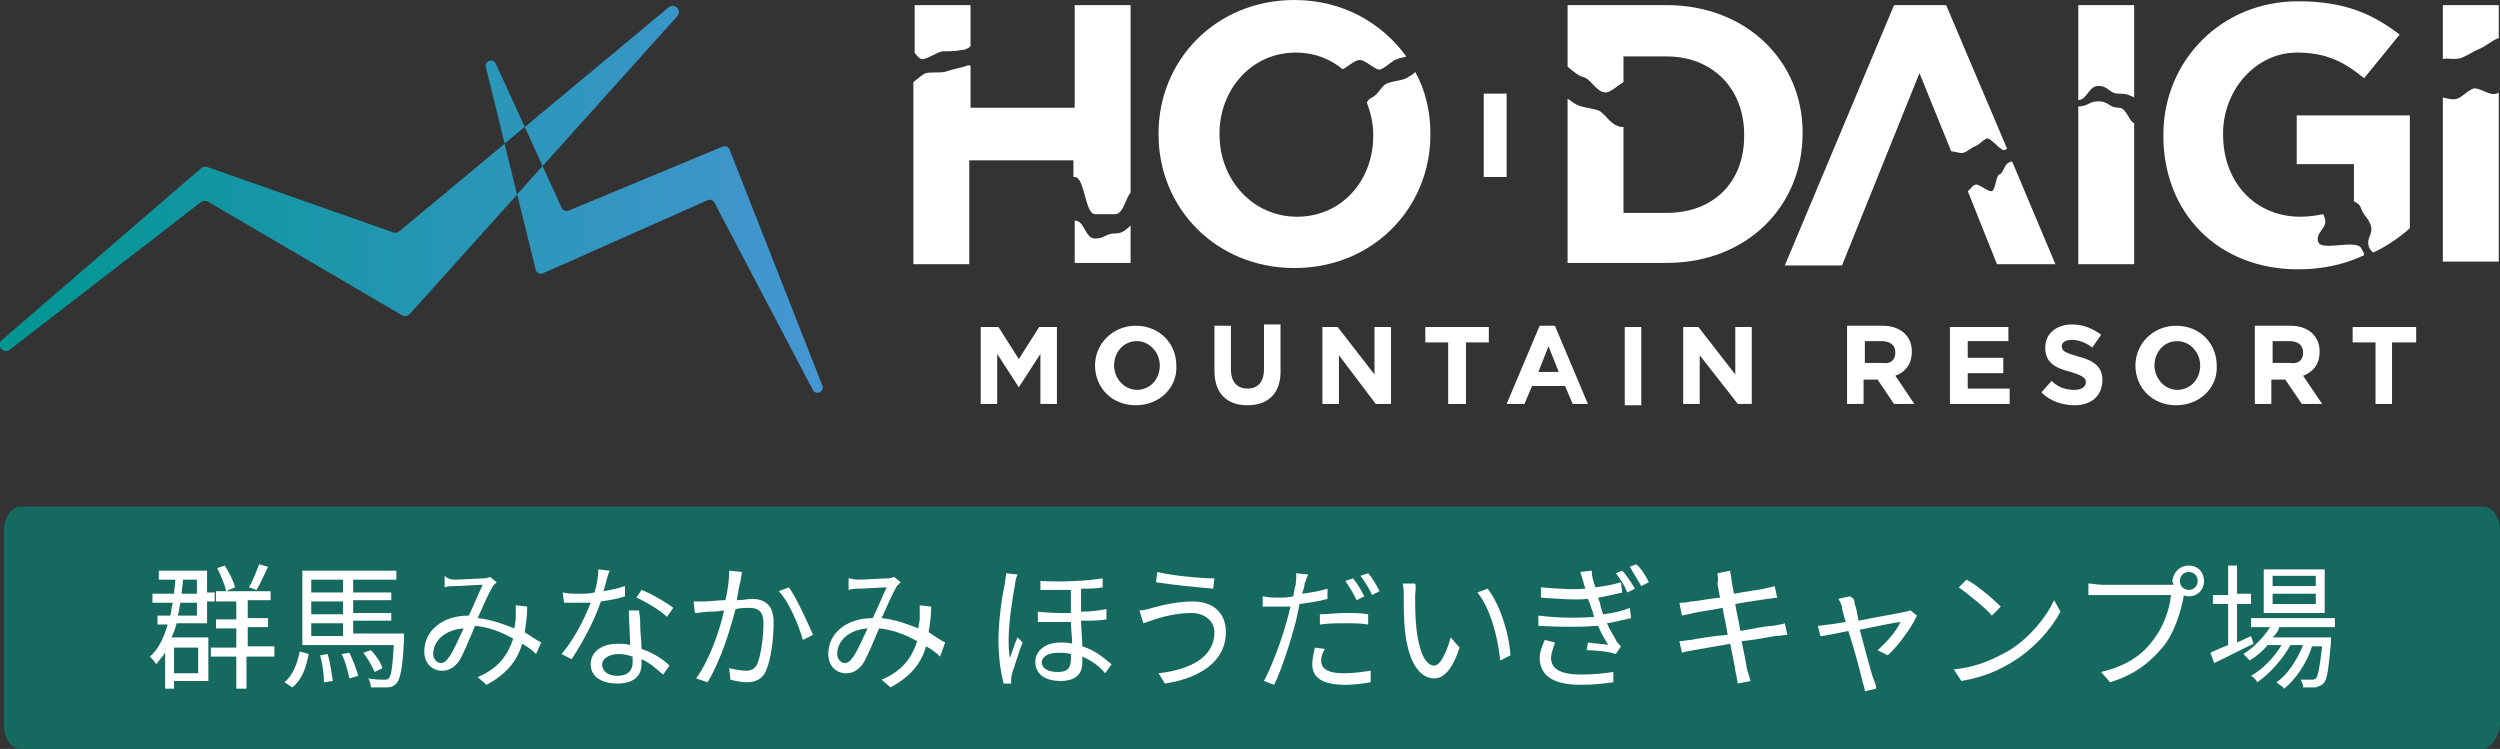
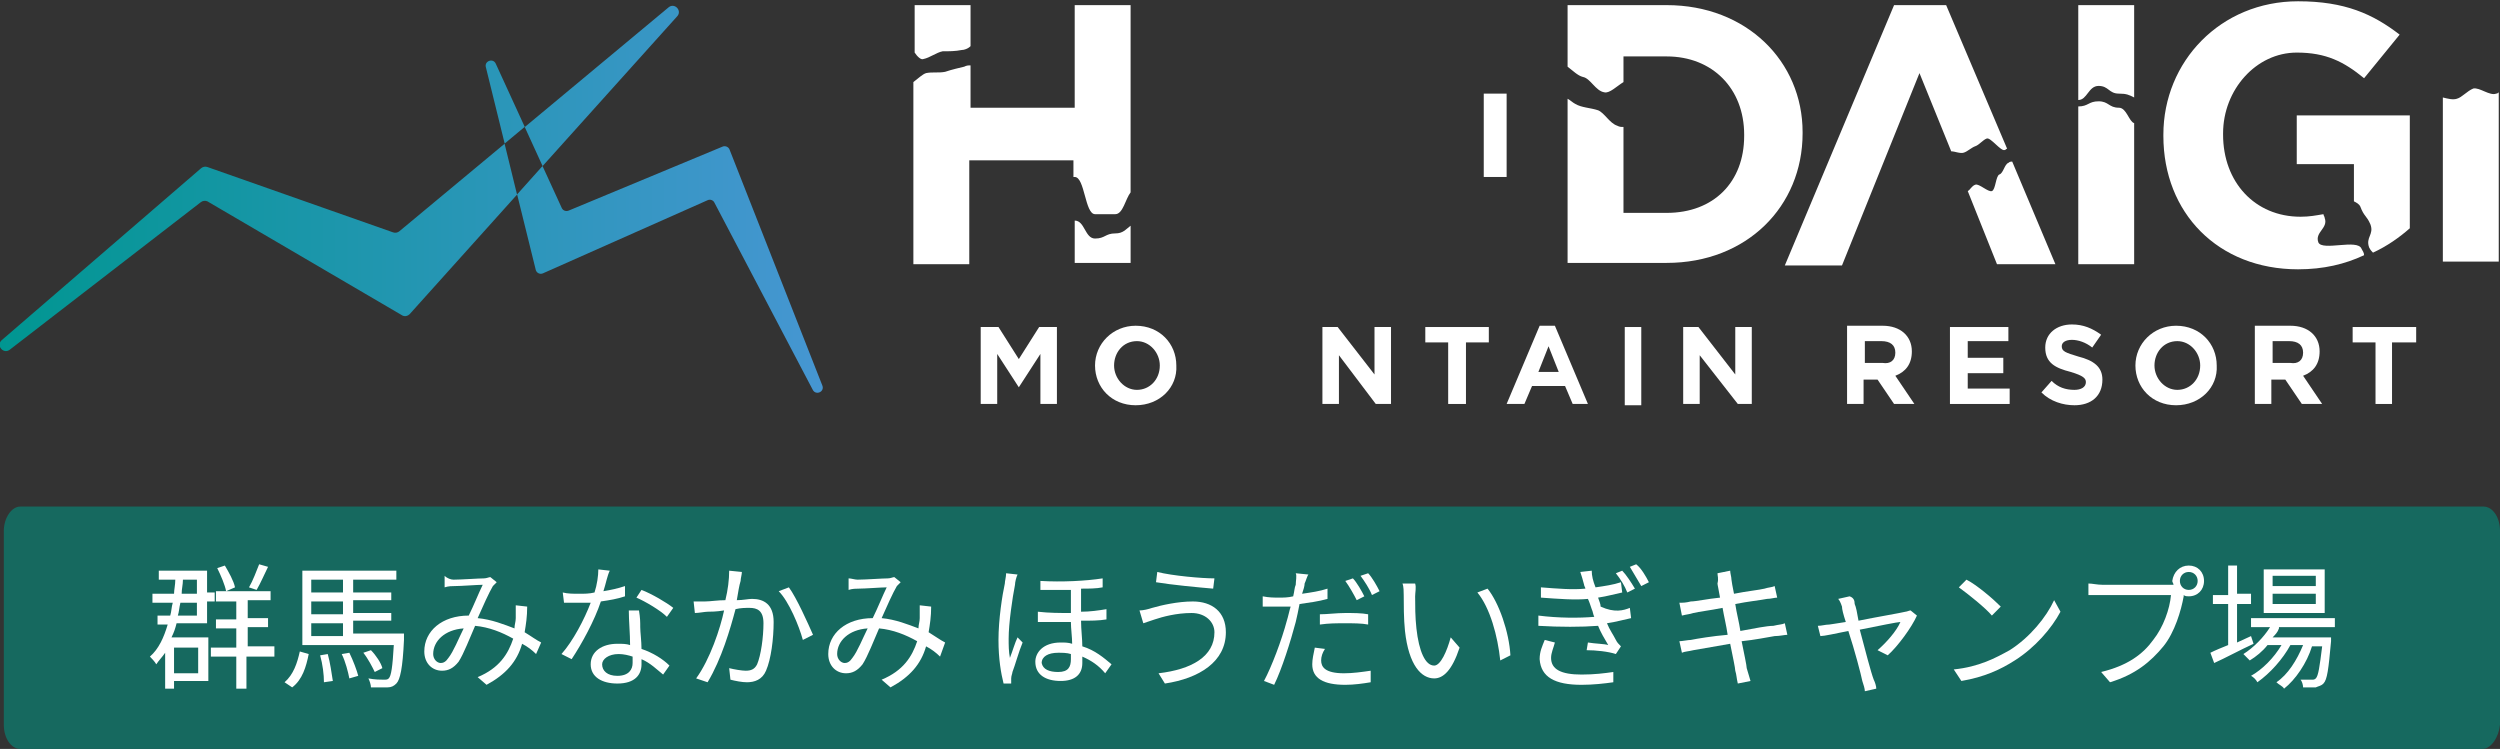
<svg xmlns="http://www.w3.org/2000/svg" width="237" height="71" viewBox="0 0 237 71" fill="none">
  <rect x="0" y="0" width="237" height="71" fill="#333333" stroke="none" />
  <g clip-path="url(#clip0_395_2752)">
    <path d="M98.631 38.296V33.554L96.584 36.715L94.536 33.554V38.296H92.971V31.002H94.657L96.584 34.041L98.51 31.002H100.196V38.296H98.631Z" fill="white" />
    <path d="M107.662 38.418C105.374 38.418 103.809 36.716 103.809 34.649C103.809 32.582 105.495 30.88 107.662 30.88C109.95 30.88 111.516 32.582 111.516 34.649C111.636 36.716 109.95 38.418 107.662 38.418ZM109.95 34.649C109.95 33.433 108.987 32.339 107.783 32.339C106.458 32.339 105.615 33.433 105.615 34.649C105.615 35.865 106.578 36.959 107.783 36.959C108.987 36.959 109.95 35.986 109.95 34.649Z" fill="white" />
-     <path d="M118.26 38.418C116.333 38.418 115.129 37.324 115.129 35.135V30.88H116.694V35.014C116.694 36.229 117.297 36.837 118.26 36.837C119.223 36.837 119.826 36.229 119.826 35.014V30.759H121.391V34.892C121.512 37.324 120.187 38.418 118.26 38.418Z" fill="white" />
    <path d="M130.423 38.296L126.931 33.676V38.296H125.365V31.002H126.81L130.303 35.5V31.002H131.868V38.296H130.423Z" fill="white" />
    <path d="M138.973 32.46V38.296H137.287V32.46H135.119V31.002H141.14V32.46H138.973Z" fill="white" />
    <path d="M149.09 38.296L148.368 36.594H145.237L144.514 38.296H142.828L145.959 30.88H147.404L150.535 38.296H149.09ZM146.802 32.825L145.839 35.257H147.766L146.802 32.825Z" fill="white" />
    <path d="M155.593 31.002H154.027V38.418H155.593V31.002Z" fill="white" />
    <path d="M164.745 38.296L161.132 33.676V38.296H159.566V31.002H161.012L164.504 35.5V31.002H166.069V38.296H164.745Z" fill="white" />
    <path d="M179.557 38.296L177.992 35.986H176.667V38.296H175.102V30.88H178.474C180.159 30.88 181.243 31.853 181.243 33.312C181.243 34.527 180.641 35.257 179.678 35.622L181.484 38.296H179.557ZM179.678 33.433C179.678 32.704 179.196 32.339 178.353 32.339H176.788V34.406H178.474C179.196 34.527 179.678 34.163 179.678 33.433Z" fill="white" />
    <path d="M184.855 38.296V31.002H190.395V32.339H186.541V33.919H189.913V35.378H186.541V36.837H190.516V38.296H184.855Z" fill="white" />
    <path d="M196.658 38.418C195.575 38.418 194.37 38.053 193.527 37.202L194.491 36.108C195.093 36.716 195.815 36.959 196.658 36.959C197.261 36.959 197.742 36.716 197.742 36.229C197.742 35.865 197.501 35.622 196.297 35.257C194.852 34.892 193.889 34.406 193.889 32.947C193.889 31.61 194.972 30.759 196.418 30.759C197.501 30.759 198.344 31.123 199.187 31.731L198.344 32.947C197.742 32.461 197.02 32.218 196.418 32.218C195.815 32.218 195.454 32.461 195.454 32.825C195.454 33.312 195.815 33.433 197.02 33.798C198.465 34.163 199.308 34.77 199.308 35.986C199.308 37.567 198.224 38.418 196.658 38.418Z" fill="white" />
    <path d="M206.291 38.418C204.003 38.418 202.438 36.716 202.438 34.649C202.438 32.582 204.123 30.88 206.291 30.88C208.579 30.88 210.145 32.582 210.145 34.649C210.265 36.716 208.579 38.418 206.291 38.418ZM208.579 34.649C208.579 33.433 207.616 32.339 206.412 32.339C205.087 32.339 204.244 33.433 204.244 34.649C204.244 35.865 205.207 36.959 206.412 36.959C207.616 36.959 208.579 35.986 208.579 34.649Z" fill="white" />
    <path d="M218.214 38.296L216.648 35.986H215.323V38.296H213.758V30.88H217.13C218.816 30.88 219.9 31.853 219.9 33.312C219.9 34.527 219.297 35.257 218.334 35.622L220.14 38.296H218.214ZM218.334 33.433C218.334 32.704 217.852 32.339 217.009 32.339H215.444V34.406H217.13C217.852 34.527 218.334 34.163 218.334 33.433Z" fill="white" />
    <path d="M226.764 32.46V38.296H225.199V32.46H223.031V31.002H229.053V32.46H226.764Z" fill="white" />
-     <path d="M133.313 7.416C132.832 7.659 132.109 7.659 131.507 7.902C130.905 8.146 130.664 8.997 130.062 9.24C129.821 9.361 129.701 9.483 129.58 9.726C129.941 10.699 130.182 11.671 130.182 12.765V12.887C130.182 17.142 127.172 20.546 122.957 20.546C118.742 20.546 115.611 17.02 115.611 12.765V12.644C115.611 8.51 118.621 4.985 122.836 4.985C124.643 4.985 126.088 5.592 127.292 6.565C127.774 6.322 128.255 5.836 128.737 5.714C129.339 5.471 130.423 6.808 130.905 6.565C131.507 6.322 131.989 5.714 132.47 5.592C132.711 5.471 133.072 5.471 133.313 5.349C131.025 2.188 127.292 0 122.716 0C115.249 0 109.83 5.714 109.83 12.644V12.765C109.83 19.695 115.249 25.409 122.716 25.409C130.182 25.409 135.601 19.695 135.601 12.765V12.644C135.601 10.577 135.12 8.51 134.156 6.808C134.036 7.051 133.675 7.173 133.313 7.416Z" fill="white" />
    <path d="M190.758 15.319C190.637 15.319 190.517 15.319 190.397 15.44C190.035 15.562 189.915 16.413 189.554 16.534C189.192 16.656 189.192 17.993 188.831 18.115C188.47 18.236 187.627 17.385 187.266 17.507C186.904 17.628 186.784 17.993 186.543 18.115L189.313 25.045H194.852L190.758 15.319Z" fill="white" />
    <path d="M184.977 14.346C185.338 14.346 185.82 14.589 186.181 14.467C186.543 14.346 186.904 13.981 187.265 13.859C187.626 13.738 187.988 13.252 188.349 13.13C188.71 13.008 189.674 14.346 190.035 14.224C190.155 14.224 190.155 14.102 190.276 14.102L184.495 0.486H179.558L169.201 25.166H174.62L181.966 6.93L184.977 14.346Z" fill="white" />
-     <path d="M233.388 5.471C233.991 5.228 234.472 4.863 235.074 4.62C235.677 4.376 236.158 3.89 236.76 3.647H236.881V0.486H231.582V5.592C232.064 5.471 232.786 5.714 233.388 5.471Z" fill="white" />
    <path d="M236.64 8.875C236.038 9.118 235.074 8.267 234.472 8.389C233.87 8.632 233.388 9.24 232.907 9.362C232.545 9.483 232.064 9.362 231.582 9.24V24.802H236.881V8.754C236.801 8.835 236.72 8.875 236.64 8.875Z" fill="white" />
    <path d="M142.828 8.875H140.66V16.777H142.828V8.875Z" fill="white" />
    <path d="M200.873 10.212C199.91 10.212 199.91 9.604 198.946 9.604C197.983 9.604 197.983 10.091 197.02 10.091V25.045H202.318V11.671C201.837 11.55 201.596 10.212 200.873 10.212Z" fill="white" />
    <path d="M198.946 8.145C199.91 8.145 199.91 8.875 200.873 8.875C201.596 8.875 201.837 8.996 202.318 9.24V0.486H197.02V9.483C197.863 9.483 197.983 8.145 198.946 8.145Z" fill="white" />
    <path d="M87.552 5.592C88.154 5.471 88.756 4.984 89.358 4.863C89.96 4.863 90.563 4.863 91.165 4.741C91.406 4.741 91.767 4.62 92.008 4.376V0.486H86.709V4.984C86.95 5.349 87.311 5.714 87.552 5.592Z" fill="white" />
    <path d="M101.882 16.777C102.846 16.777 102.846 20.303 103.809 20.303H105.736C106.458 20.303 106.699 18.844 107.181 18.236V0.486H101.882V10.212H92.007V6.2C91.766 6.2 91.646 6.2 91.405 6.322C90.923 6.443 90.321 6.565 89.599 6.808C88.996 6.93 88.394 6.808 87.792 6.93C87.431 7.051 87.07 7.416 86.588 7.781V25.044H91.887V15.197H101.762V16.777H101.882Z" fill="white" />
    <path d="M105.736 22.127C104.773 22.127 104.773 22.613 103.81 22.613C102.846 22.613 102.846 20.911 101.883 20.911V24.923H107.182V21.397C106.7 21.762 106.459 22.127 105.736 22.127Z" fill="white" />
    <path d="M223.874 23.586C223.513 22.613 220.141 23.829 219.78 22.978C219.419 22.005 220.743 21.64 220.382 20.668C220.382 20.546 220.262 20.425 220.262 20.303C219.539 20.425 218.937 20.546 218.094 20.546C213.759 20.546 210.748 17.264 210.748 12.765V12.644C210.748 8.51 213.879 4.985 217.733 4.985C220.503 4.985 222.189 5.836 224.115 7.416L227.487 3.283C224.958 1.337 222.309 0.122 217.853 0.122C210.507 0.122 205.088 5.836 205.088 12.765V12.887C205.088 20.181 210.266 25.531 217.853 25.531C220.262 25.531 222.309 25.044 224.115 24.194C224.115 23.95 223.995 23.829 223.874 23.586Z" fill="white" />
    <path d="M217.732 10.942V15.562H223.152V19.087C223.392 19.209 223.633 19.331 223.754 19.574C224.115 20.546 224.356 20.425 224.717 21.276C225.078 22.248 224.235 22.492 224.597 23.464C224.717 23.707 224.838 23.829 224.958 23.951C226.283 23.343 227.487 22.492 228.45 21.64V10.942H217.732Z" fill="white" />
    <path d="M158.001 0.486H148.607V6.322C149.089 6.686 149.571 7.173 150.053 7.294C150.775 7.416 151.257 8.632 152.1 8.753C152.582 8.875 153.304 8.145 153.906 7.781V5.349H158.001C162.336 5.349 165.347 8.388 165.347 12.765V12.887C165.347 17.264 162.457 20.181 158.001 20.181H153.906V12.036C153.665 12.036 153.545 12.036 153.304 11.914C152.582 11.671 152.1 10.698 151.498 10.455C150.775 10.212 149.932 10.212 149.33 9.847C149.089 9.726 148.848 9.483 148.607 9.361V24.923H158.001C165.588 24.923 170.886 19.573 170.886 12.644V12.522C170.886 5.835 165.588 0.486 158.001 0.486Z" fill="white" />
    <path d="M235.314 71H1.927C1.084 71 0.361 70.027 0.361 68.69V50.332C0.361 49.116 1.084 48.022 1.927 48.022H235.435C236.277 48.022 237 48.995 237 50.332V68.69C236.88 69.906 236.157 71 235.314 71Z" fill="#16695F" />
    <path d="M63.376 0.701C63.953 0.212 64.715 1.032 64.175 1.57L51.434 15.747L53.252 19.71C53.362 19.967 53.658 20.065 53.903 19.967L68.499 13.9C68.757 13.79 69.065 13.925 69.163 14.182L77.96 36.554C78.193 37.141 77.346 37.52 77.051 36.958L67.726 19.209C67.615 18.977 67.333 18.867 67.087 18.977L51.471 25.912C51.2 26.034 50.881 25.888 50.795 25.606L49.025 18.439L38.828 29.79C38.644 29.973 38.373 30.022 38.152 29.912L19.661 19.087C19.465 19.001 19.219 19.026 19.047 19.16L0.925 33.153C0.323 33.618 -0.414 32.738 0.176 32.236L19.071 15.943C19.231 15.809 19.465 15.76 19.661 15.833L37.28 22.034C37.477 22.095 37.698 22.059 37.857 21.925L47.836 13.627L49.014 18.438L51.434 15.734L49.738 12.028L47.843 13.609L46.065 6.39C45.88 5.79 46.74 5.472 46.998 6.035L49.751 12.041L63.376 0.701Z" fill="url(#paint0_linear_395_2752)" />
    <path d="M19.751 60.544V64.556H16.499V65.286H15.656V61.882C15.415 62.246 15.054 62.611 14.813 62.976C14.693 62.733 14.331 62.368 14.211 62.246C15.054 61.517 15.536 60.423 15.897 59.207H14.934V58.356H16.138C16.258 57.991 16.258 57.505 16.379 57.14H14.452V56.289H16.499C16.499 55.924 16.619 55.438 16.619 54.952H15.054V54.101H19.63V56.168H20.353V57.019H19.63V59.085H16.74C16.619 59.572 16.499 59.936 16.258 60.423H19.751V60.544ZM16.499 61.395V63.827H18.787V61.395H16.499ZM17.101 57.14C16.981 57.627 16.981 57.991 16.86 58.356H18.667V57.14H17.101ZM17.342 54.952C17.342 55.438 17.222 55.803 17.222 56.289H18.667V54.952H17.342ZM25.892 62.246H23.363V65.286H22.4V62.246H19.991V61.395H22.4V59.572H20.473V58.721H22.4V57.019H20.473V56.046H25.651V56.897H23.484V58.599H25.411V59.45H23.484V61.274H26.013V62.246H25.892ZM21.436 56.046C21.316 55.438 20.955 54.587 20.594 53.858L21.316 53.614C21.677 54.222 22.159 55.073 22.279 55.681L21.436 56.046ZM25.411 53.736C25.049 54.465 24.688 55.317 24.327 55.924L23.604 55.681C23.965 55.073 24.327 54.101 24.568 53.493L25.411 53.736Z" fill="white" />
    <path d="M26.977 64.678C27.82 63.948 28.181 62.854 28.422 61.76L29.265 62.003C29.024 63.219 28.663 64.434 27.699 65.164L26.977 64.678ZM38.297 60.301V60.666C38.176 63.34 37.935 64.434 37.574 64.799C37.333 65.042 37.092 65.164 36.731 65.164H35.166C35.166 64.921 35.045 64.556 34.925 64.313C35.527 64.434 36.129 64.434 36.37 64.434C36.611 64.434 36.731 64.434 36.852 64.313C37.092 64.07 37.213 63.219 37.333 61.152H28.663V54.101H37.574V54.952H33.48V56.167H37.092V56.897H33.48V58.113H37.092V58.842H33.48V60.058H38.297V60.301ZM29.506 54.952V56.167H32.516V54.952H29.506ZM32.516 57.018H29.506V58.234H32.516V57.018ZM29.506 60.301H32.516V59.085H29.506V60.301ZM31.071 62.003C31.312 62.854 31.432 63.827 31.553 64.556L30.71 64.678C30.71 63.948 30.589 62.976 30.349 62.125L31.071 62.003ZM33.118 61.881C33.48 62.611 33.841 63.584 33.961 64.07L33.118 64.313C32.998 63.705 32.757 62.732 32.396 62.003L33.118 61.881ZM35.527 63.705C35.286 63.219 34.925 62.489 34.443 61.881L35.166 61.638C35.647 62.125 36.129 62.854 36.249 63.34L35.527 63.705Z" fill="white" />
    <path d="M42.992 54.952C43.715 54.952 45.401 54.83 45.883 54.83C46.124 54.83 46.364 54.709 46.485 54.709L47.087 55.195L46.726 55.56C46.364 56.168 45.762 57.505 45.281 58.599C46.605 58.721 47.809 59.207 48.773 59.572C48.773 59.207 48.893 58.964 48.893 58.599V57.383L49.977 57.505C49.977 58.478 49.857 59.207 49.736 59.937C50.339 60.301 50.82 60.666 51.302 60.909L50.82 62.003C50.459 61.639 49.977 61.274 49.495 61.031C49.014 62.733 47.93 63.949 46.124 64.921L45.281 64.192C47.328 63.341 48.171 62.003 48.653 60.544C47.569 59.937 46.364 59.45 45.04 59.329C44.558 60.423 43.956 62.003 43.474 62.733C42.992 63.341 42.511 63.584 41.909 63.584C40.945 63.584 40.223 62.854 40.223 61.76C40.223 59.815 41.909 58.356 44.438 58.356C44.919 57.383 45.401 56.168 45.762 55.438C45.281 55.438 43.715 55.56 43.113 55.56C42.872 55.56 42.511 55.56 42.15 55.681V54.587C42.39 54.83 42.752 54.952 42.992 54.952ZM41.788 62.854C42.029 62.854 42.27 62.733 42.511 62.368C42.992 61.76 43.474 60.544 43.956 59.572C42.15 59.693 41.066 60.788 41.066 62.003C41.066 62.49 41.427 62.854 41.788 62.854Z" fill="white" />
    <path d="M57.203 56.046C57.925 55.924 58.527 55.803 59.25 55.559V56.532C58.527 56.775 57.805 56.897 56.962 57.018C56.36 58.842 55.155 61.03 54.192 62.489L53.228 62.003C54.312 60.787 55.396 58.72 55.998 57.14H53.469L53.349 56.167C53.831 56.289 54.312 56.289 54.914 56.289C55.396 56.289 55.878 56.289 56.36 56.167C56.6 55.438 56.721 54.587 56.721 53.979L57.805 54.101C57.564 54.587 57.444 55.316 57.203 56.046ZM60.695 59.45C60.695 59.936 60.815 60.787 60.815 61.517C61.899 61.881 62.863 62.489 63.465 63.097L62.863 63.948C62.261 63.462 61.658 62.854 60.815 62.489V62.976C60.815 63.948 60.213 64.799 58.527 64.799C57.082 64.799 55.998 64.191 55.998 62.976C55.998 61.76 57.082 61.03 58.527 61.03C59.009 61.03 59.37 61.03 59.732 61.152C59.732 60.058 59.611 58.842 59.611 57.869H60.575C60.695 58.599 60.695 58.964 60.695 59.45ZM58.527 64.07C59.611 64.07 59.972 63.462 59.972 62.854V62.246C59.611 62.125 59.129 62.003 58.648 62.003C57.684 62.003 57.082 62.489 57.082 62.976C57.082 63.584 57.564 64.07 58.527 64.07ZM60.334 56.654L60.815 55.924C61.779 56.289 63.224 57.14 63.826 57.626L63.224 58.477C62.622 57.869 61.177 57.018 60.334 56.654Z" fill="white" />
    <path d="M70.21 55.073C70.089 55.438 69.969 56.167 69.848 56.897C70.451 56.897 70.932 56.775 71.293 56.775C72.377 56.775 73.341 57.261 73.341 58.964C73.341 60.544 73.1 62.489 72.618 63.584C72.257 64.434 71.534 64.678 70.812 64.678C70.33 64.678 69.728 64.556 69.246 64.434L69.126 63.34C69.608 63.462 70.33 63.584 70.691 63.584C71.173 63.584 71.534 63.462 71.775 62.976C72.136 62.125 72.377 60.422 72.377 59.085C72.377 57.869 71.775 57.626 71.053 57.626C70.691 57.626 70.21 57.626 69.728 57.748C69.246 59.572 68.403 62.489 67.079 64.678L65.995 64.313C67.32 62.489 68.283 59.572 68.644 57.869C67.922 57.991 67.32 57.991 67.079 57.991C66.838 57.991 66.236 58.113 65.874 58.113L65.754 57.018H66.838C67.32 57.018 68.042 56.897 68.765 56.897C69.005 55.924 69.126 54.952 69.126 54.101L70.33 54.222C70.33 54.465 70.21 54.83 70.21 55.073ZM77.074 60.179L76.111 60.666C75.749 59.328 74.786 57.018 73.823 56.046L74.786 55.681C75.508 56.654 76.592 59.085 77.074 60.179Z" fill="white" />
    <path d="M81.289 54.952C82.012 54.952 83.698 54.83 84.18 54.83C84.421 54.83 84.661 54.709 84.782 54.709L85.384 55.195C85.263 55.316 85.143 55.438 85.023 55.559C84.661 56.167 84.059 57.505 83.578 58.599C84.902 58.721 86.106 59.207 87.07 59.572C87.07 59.207 87.19 58.964 87.19 58.599V57.383L88.274 57.505C88.274 58.477 88.154 59.207 88.033 59.936C88.635 60.301 89.117 60.666 89.599 60.909L89.117 62.246C88.756 61.881 88.274 61.517 87.792 61.274C87.311 62.976 86.227 64.191 84.42 65.164L83.578 64.434C85.625 63.584 86.468 62.246 86.949 60.787C85.866 60.179 84.661 59.693 83.337 59.572C82.855 60.666 82.253 62.246 81.771 62.976C81.289 63.584 80.808 63.827 80.206 63.827C79.242 63.827 78.519 63.097 78.519 62.003C78.519 60.058 80.206 58.599 82.734 58.599C83.216 57.626 83.698 56.41 84.059 55.681C83.578 55.681 82.012 55.803 81.41 55.803C81.169 55.803 80.808 55.803 80.446 55.924V54.83C80.687 54.83 81.049 54.952 81.289 54.952ZM80.085 62.854C80.326 62.854 80.567 62.733 80.808 62.368C81.289 61.76 81.771 60.544 82.253 59.572C80.446 59.693 79.362 60.787 79.362 62.003C79.362 62.489 79.724 62.854 80.085 62.854Z" fill="white" />
    <path d="M96.222 55.438C95.981 56.654 95.62 59.085 95.62 60.544C95.62 61.152 95.62 61.76 95.74 62.368C95.981 61.76 96.222 60.909 96.463 60.422L96.944 60.909C96.583 61.76 96.222 63.097 95.981 63.705C95.981 63.827 95.861 64.07 95.861 64.313V64.799H95.138C94.897 63.827 94.656 62.489 94.656 60.666C94.656 58.721 95.017 56.41 95.258 55.316C95.258 55.073 95.379 54.709 95.379 54.344L96.463 54.465C96.342 54.709 96.222 55.195 96.222 55.438ZM104.531 54.83V55.681C103.929 55.803 103.207 55.803 102.484 55.803V57.991C103.327 57.991 104.17 57.869 104.893 57.748V58.721C104.17 58.842 103.447 58.842 102.484 58.842C102.484 59.693 102.604 60.544 102.604 61.273C103.809 61.638 104.652 62.368 105.374 62.976L104.772 63.827C104.17 63.097 103.447 62.611 102.604 62.246V62.854C102.604 63.948 101.882 64.556 100.557 64.556C99.112 64.556 98.149 63.948 98.149 62.732C98.149 61.881 98.871 60.909 100.557 60.909C100.918 60.909 101.28 60.909 101.641 61.03C101.641 60.422 101.521 59.572 101.521 58.964H98.389V57.991C99.473 58.113 100.437 58.113 101.521 58.113V55.924H98.63V55.073C100.678 55.195 102.966 55.073 104.531 54.83ZM100.316 63.705C101.28 63.705 101.521 63.219 101.521 62.489V62.003C101.159 61.881 100.678 61.881 100.316 61.881C99.353 61.881 98.751 62.246 98.751 62.854C98.871 63.462 99.473 63.705 100.316 63.705Z" fill="white" />
    <path d="M112.961 58.113C111.516 58.113 110.191 58.478 109.469 58.721C109.107 58.842 108.746 58.964 108.385 59.085L108.023 57.87C108.385 57.87 108.866 57.748 109.228 57.627C110.071 57.383 111.636 57.019 113.081 57.019C114.888 57.019 116.212 57.991 116.212 59.937C116.212 62.733 113.683 64.313 110.432 64.799L109.83 63.827C112.961 63.462 115.129 62.246 115.129 59.937C115.129 58.964 114.286 58.113 112.961 58.113ZM115.129 54.83L115.008 55.803C113.563 55.681 111.034 55.438 109.589 55.195L109.709 54.222C111.155 54.587 113.924 54.83 115.129 54.83Z" fill="white" />
    <path d="M123.679 55.316C123.679 55.559 123.559 55.924 123.438 56.289C124.281 56.167 125.124 56.046 125.847 55.803V56.775C125.004 57.018 124.04 57.14 123.197 57.262C123.077 57.869 122.957 58.477 122.836 58.964C122.354 60.787 121.511 63.462 120.789 64.921L119.826 64.556C120.548 63.219 121.511 60.666 121.993 58.842C122.114 58.477 122.234 57.869 122.354 57.505H119.705V56.532C120.307 56.654 120.789 56.654 121.271 56.654C121.632 56.654 122.114 56.654 122.595 56.532C122.716 56.046 122.716 55.681 122.836 55.438C122.836 55.073 122.957 54.587 122.836 54.344L124.04 54.465C123.92 54.587 123.8 55.073 123.679 55.316ZM125.245 62.611C125.245 63.219 125.606 63.827 127.412 63.827C128.255 63.827 129.098 63.705 129.941 63.584V64.678C129.219 64.799 128.376 64.921 127.533 64.921C125.486 64.921 124.402 64.313 124.402 62.976C124.402 62.489 124.522 62.003 124.643 61.395L125.606 61.517C125.365 61.881 125.245 62.246 125.245 62.611ZM127.533 58.113C128.255 58.113 129.098 58.113 129.7 58.234V59.207C129.098 59.085 128.255 59.085 127.533 59.085C126.69 59.085 125.967 59.085 125.124 59.207V58.234C125.847 58.234 126.69 58.113 127.533 58.113ZM129.339 56.532L128.617 56.897C128.376 56.41 127.894 55.559 127.533 55.073L128.255 54.83C128.617 55.195 129.098 56.046 129.339 56.532ZM130.784 56.046L130.062 56.41C129.821 55.803 129.339 55.073 128.978 54.587L129.7 54.344C130.062 54.709 130.543 55.559 130.784 56.046Z" fill="white" />
    <path d="M134.155 56.532C134.155 57.383 134.155 58.477 134.276 59.572C134.517 61.76 135.119 63.097 135.962 63.097C136.564 63.097 137.166 61.76 137.527 60.423L138.37 61.395C137.648 63.584 136.805 64.313 135.962 64.313C134.758 64.313 133.553 63.097 133.192 59.815C133.072 58.721 133.072 57.14 133.072 56.411C133.072 56.167 133.072 55.56 132.951 55.316H134.155C134.276 55.681 134.155 56.167 134.155 56.532ZM143.187 62.125L142.224 62.611C141.983 60.301 141.261 57.626 140.056 56.167L141.02 55.803C142.104 57.14 143.067 59.936 143.187 62.125Z" fill="white" />
-     <path d="M149.812 54.222L150.896 54.101C150.896 54.587 151.016 55.073 151.257 55.681C152.1 55.56 152.943 55.438 153.666 55.195L153.786 56.168C153.184 56.289 152.341 56.532 151.498 56.654C151.618 57.019 151.739 57.262 151.739 57.505C151.859 57.748 151.859 57.991 151.98 58.234C153.063 58.113 153.906 57.87 154.509 57.627L154.629 58.599C154.027 58.721 153.184 58.964 152.341 59.085C152.582 59.693 152.943 60.18 153.184 60.666C153.304 60.909 153.425 61.031 153.666 61.274L153.184 62.003C152.461 61.76 151.257 61.639 150.414 61.639L150.535 60.909C151.257 61.031 152.1 61.031 152.461 61.152C152.1 60.544 151.739 59.936 151.498 59.328C149.932 59.45 147.885 59.45 145.838 59.328V58.356C147.765 58.599 149.692 58.599 151.137 58.477C151.016 58.234 151.016 57.991 150.896 57.748C150.775 57.383 150.655 57.019 150.535 56.776C149.33 56.897 147.765 56.776 146.079 56.654V55.681C147.644 55.803 149.089 55.924 150.294 55.803C150.294 55.681 150.173 55.56 150.173 55.438C150.053 54.952 149.932 54.587 149.812 54.222ZM147.042 62.368C147.042 63.462 148.006 63.948 149.932 63.948C151.137 63.948 152.1 63.827 152.943 63.705V64.678C152.1 64.799 151.016 64.921 149.932 64.921C147.403 64.921 146.079 64.192 145.958 62.489C145.958 61.76 146.199 61.274 146.44 60.666L147.403 60.909C147.283 61.395 147.042 61.882 147.042 62.368ZM154.99 55.803L154.268 56.168C154.027 55.56 153.666 54.952 153.184 54.344L153.786 54.101C154.147 54.465 154.629 55.195 154.99 55.803ZM156.315 55.195L155.592 55.56C155.231 54.952 154.87 54.344 154.509 53.736L155.111 53.493C155.592 53.858 156.074 54.709 156.315 55.195Z" fill="white" />
+     <path d="M149.812 54.222L150.896 54.101C150.896 54.587 151.016 55.073 151.257 55.681C152.1 55.56 152.943 55.438 153.666 55.195L153.786 56.168C153.184 56.289 152.341 56.532 151.498 56.654C151.618 57.019 151.739 57.262 151.739 57.505C153.063 58.113 153.906 57.87 154.509 57.627L154.629 58.599C154.027 58.721 153.184 58.964 152.341 59.085C152.582 59.693 152.943 60.18 153.184 60.666C153.304 60.909 153.425 61.031 153.666 61.274L153.184 62.003C152.461 61.76 151.257 61.639 150.414 61.639L150.535 60.909C151.257 61.031 152.1 61.031 152.461 61.152C152.1 60.544 151.739 59.936 151.498 59.328C149.932 59.45 147.885 59.45 145.838 59.328V58.356C147.765 58.599 149.692 58.599 151.137 58.477C151.016 58.234 151.016 57.991 150.896 57.748C150.775 57.383 150.655 57.019 150.535 56.776C149.33 56.897 147.765 56.776 146.079 56.654V55.681C147.644 55.803 149.089 55.924 150.294 55.803C150.294 55.681 150.173 55.56 150.173 55.438C150.053 54.952 149.932 54.587 149.812 54.222ZM147.042 62.368C147.042 63.462 148.006 63.948 149.932 63.948C151.137 63.948 152.1 63.827 152.943 63.705V64.678C152.1 64.799 151.016 64.921 149.932 64.921C147.403 64.921 146.079 64.192 145.958 62.489C145.958 61.76 146.199 61.274 146.44 60.666L147.403 60.909C147.283 61.395 147.042 61.882 147.042 62.368ZM154.99 55.803L154.268 56.168C154.027 55.56 153.666 54.952 153.184 54.344L153.786 54.101C154.147 54.465 154.629 55.195 154.99 55.803ZM156.315 55.195L155.592 55.56C155.231 54.952 154.87 54.344 154.509 53.736L155.111 53.493C155.592 53.858 156.074 54.709 156.315 55.195Z" fill="white" />
    <path d="M162.818 54.344L164.022 54.101C164.022 54.344 164.143 54.709 164.143 54.952C164.143 55.073 164.263 55.681 164.383 56.289C165.588 56.046 166.792 55.924 167.274 55.803C167.635 55.681 167.996 55.681 168.237 55.559L168.478 56.654C168.237 56.654 167.876 56.775 167.515 56.775C166.912 56.897 165.708 57.018 164.504 57.261C164.624 58.113 164.865 58.964 164.986 59.815C166.31 59.572 167.515 59.328 168.117 59.328C168.598 59.207 168.96 59.207 169.201 59.085L169.441 60.179C169.201 60.179 168.719 60.301 168.237 60.301C167.515 60.422 166.31 60.666 165.106 60.787C165.347 62.003 165.588 63.097 165.588 63.34C165.708 63.705 165.829 64.191 165.949 64.556L164.745 64.799C164.624 64.313 164.624 63.948 164.504 63.584C164.504 63.34 164.263 62.246 164.022 61.03C162.577 61.273 161.252 61.517 160.53 61.638C160.048 61.76 159.687 61.76 159.446 61.881L159.205 60.787C159.446 60.787 160.048 60.666 160.289 60.666C160.891 60.544 162.336 60.301 163.781 60.179C163.661 59.328 163.42 58.356 163.3 57.626C162.095 57.869 161.011 57.991 160.53 58.113C160.169 58.234 159.928 58.234 159.446 58.356L159.205 57.14C159.566 57.14 159.807 57.14 160.289 57.018C160.771 57.018 161.854 56.775 163.059 56.654C162.938 55.924 162.818 55.438 162.818 55.316C162.938 54.83 162.818 54.587 162.818 54.344Z" fill="white" />
    <path d="M175.824 57.261C175.945 57.505 176.065 58.112 176.186 58.842C177.992 58.477 180.16 58.112 180.641 57.991C180.762 57.991 181.003 57.869 181.123 57.869L181.725 58.356C181.244 59.45 179.919 61.273 178.956 62.124L177.992 61.638C178.835 60.909 179.798 59.815 180.16 58.964C179.919 58.964 178.113 59.328 176.306 59.693C176.788 61.517 177.39 63.827 177.631 64.434C177.751 64.677 177.872 65.042 177.872 65.285L176.788 65.529C176.788 65.285 176.667 64.921 176.547 64.556C176.427 63.948 175.824 61.638 175.222 59.815C174.018 60.058 172.934 60.301 172.573 60.301L172.332 59.328C172.693 59.328 173.055 59.207 173.416 59.207C173.536 59.207 174.138 59.085 174.981 58.964C174.741 58.234 174.62 57.748 174.62 57.505C174.5 57.14 174.379 56.897 174.259 56.775L175.343 56.532C175.704 56.654 175.824 56.897 175.824 57.261Z" fill="white" />
    <path d="M190.516 61.638C192.442 60.423 194.008 58.477 194.731 56.897L195.333 57.991C194.49 59.572 192.924 61.395 190.997 62.611C189.673 63.462 188.107 64.191 185.939 64.556L185.217 63.462C187.625 63.219 189.191 62.368 190.516 61.638ZM189.673 57.505L188.83 58.356C188.227 57.626 186.541 56.289 185.698 55.681L186.421 54.952C187.384 55.438 188.95 56.775 189.673 57.505Z" fill="white" />
    <path d="M207.496 53.614C208.339 53.614 208.941 54.222 208.941 55.073C208.941 55.924 208.339 56.532 207.496 56.532C207.376 56.532 207.135 56.532 207.014 56.411V56.532C206.774 57.87 206.171 59.936 205.088 61.274C203.883 62.733 202.438 63.948 200.03 64.678L199.187 63.705C201.716 63.097 203.161 62.003 204.124 60.666C205.088 59.45 205.69 57.748 205.81 56.411H197.982V55.317C198.344 55.317 198.825 55.438 199.307 55.438H206.051C206.051 55.317 205.931 55.195 205.931 55.073C206.051 54.222 206.653 53.614 207.496 53.614ZM207.496 55.924C207.978 55.924 208.339 55.56 208.339 55.073C208.339 54.587 207.978 54.222 207.496 54.222C207.014 54.222 206.653 54.587 206.653 55.073C206.653 55.56 207.014 55.924 207.496 55.924Z" fill="white" />
    <path d="M213.637 61.031C212.313 61.639 210.988 62.368 209.904 62.854L209.543 61.882C210.025 61.639 210.627 61.395 211.229 61.152V57.262H209.784V56.411H211.229V53.614H212.072V56.289H213.397V57.262H212.072V60.909L213.397 60.301L213.637 61.031ZM216.046 59.572C215.926 59.936 215.685 60.18 215.444 60.423H220.984V60.787C220.743 63.462 220.622 64.435 220.261 64.799C220.02 65.043 219.779 65.043 219.538 65.164H218.334C218.334 64.921 218.214 64.556 218.093 64.435H219.177C219.298 64.435 219.418 64.435 219.538 64.313C219.779 64.07 219.9 63.219 220.141 61.274H219.177C218.695 62.854 217.612 64.435 216.528 65.286C216.407 65.043 216.046 64.921 215.805 64.678C216.889 63.948 217.732 62.611 218.334 61.152H217.13C216.407 62.489 215.203 63.827 213.999 64.678C213.878 64.435 213.637 64.192 213.397 64.07C214.48 63.462 215.564 62.368 216.287 61.152H214.962C214.48 61.76 213.878 62.246 213.276 62.611C213.156 62.489 212.795 62.125 212.674 62.003C213.637 61.395 214.601 60.423 215.203 59.45H213.397V58.599H221.345V59.45H216.046V59.572ZM220.381 58.113H214.601V53.979H220.381V58.113ZM219.538 54.587H215.444V55.56H219.538V54.587ZM219.538 56.289H215.444V57.262H219.538V56.289Z" fill="white" />
  </g>
  <defs>
    <linearGradient id="paint0_linear_395_2752" x1="-0.033" y1="18.891" x2="77.997" y2="18.891" gradientUnits="userSpaceOnUse">
      <stop stop-color="#009691" />
      <stop offset="1" stop-color="#4696D2" />
    </linearGradient>
    <clipPath id="clip0_395_2752">
      <rect width="237" height="71" fill="white" />
    </clipPath>
  </defs>
</svg>